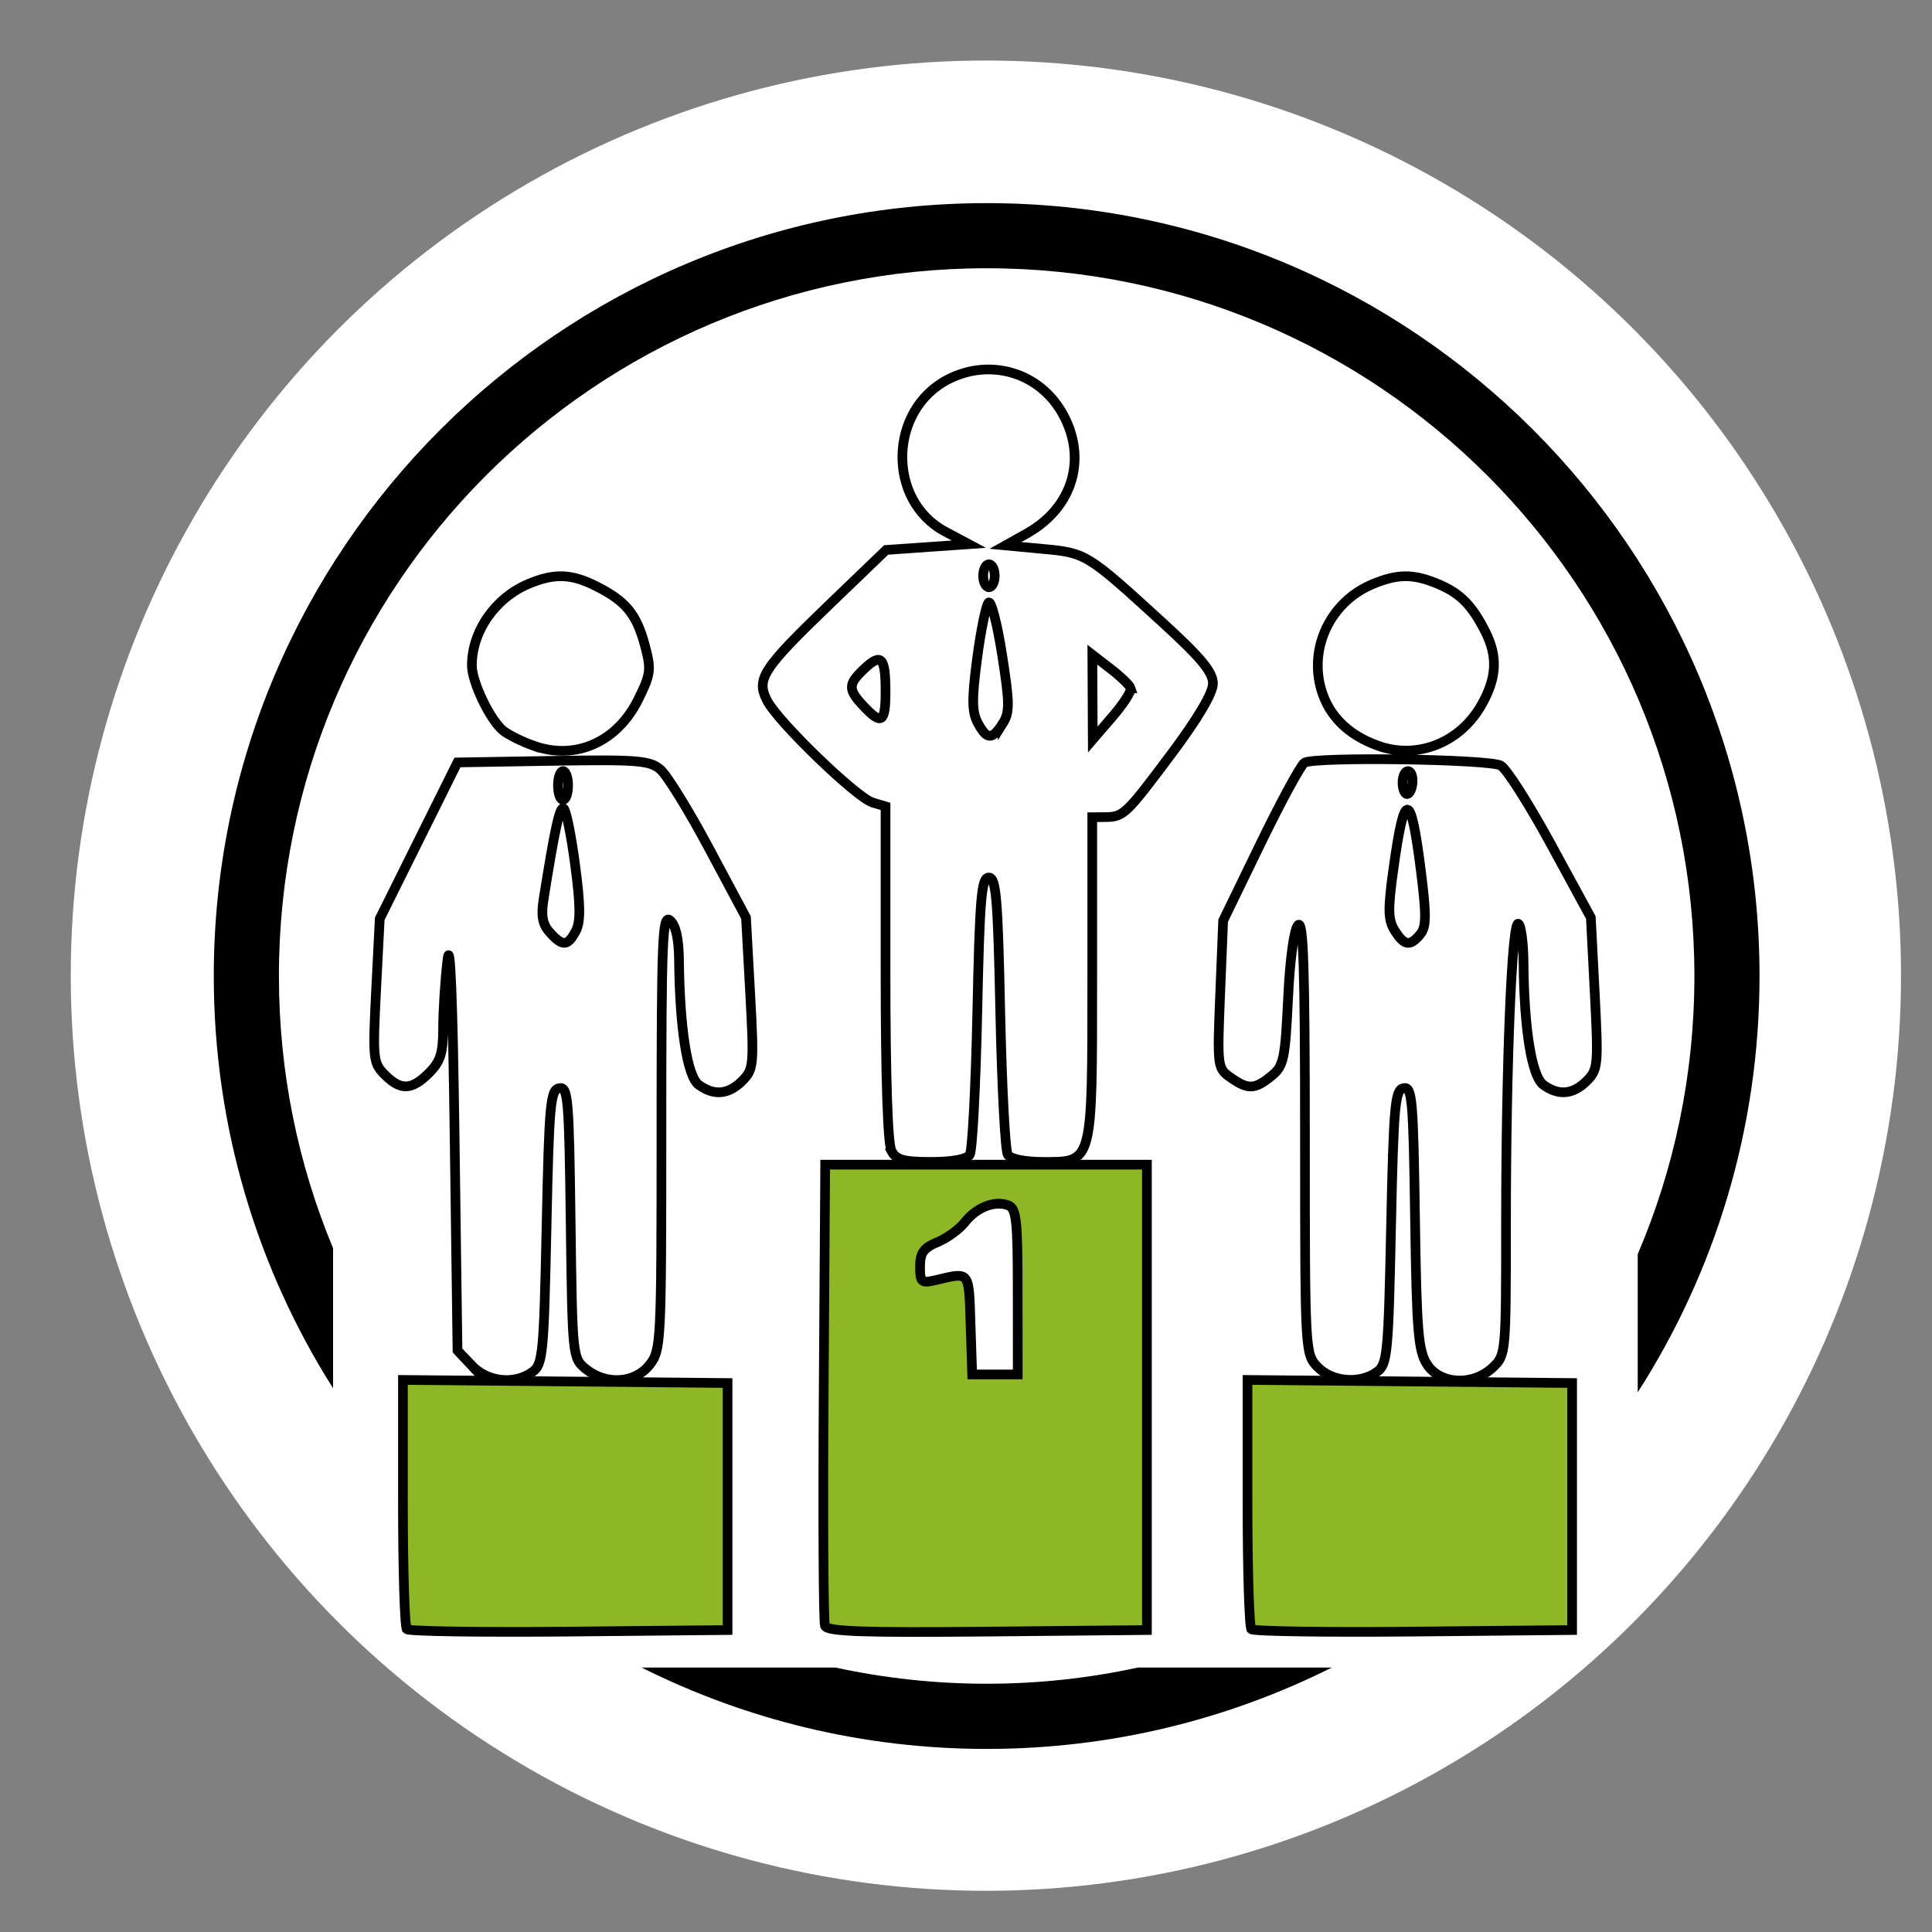
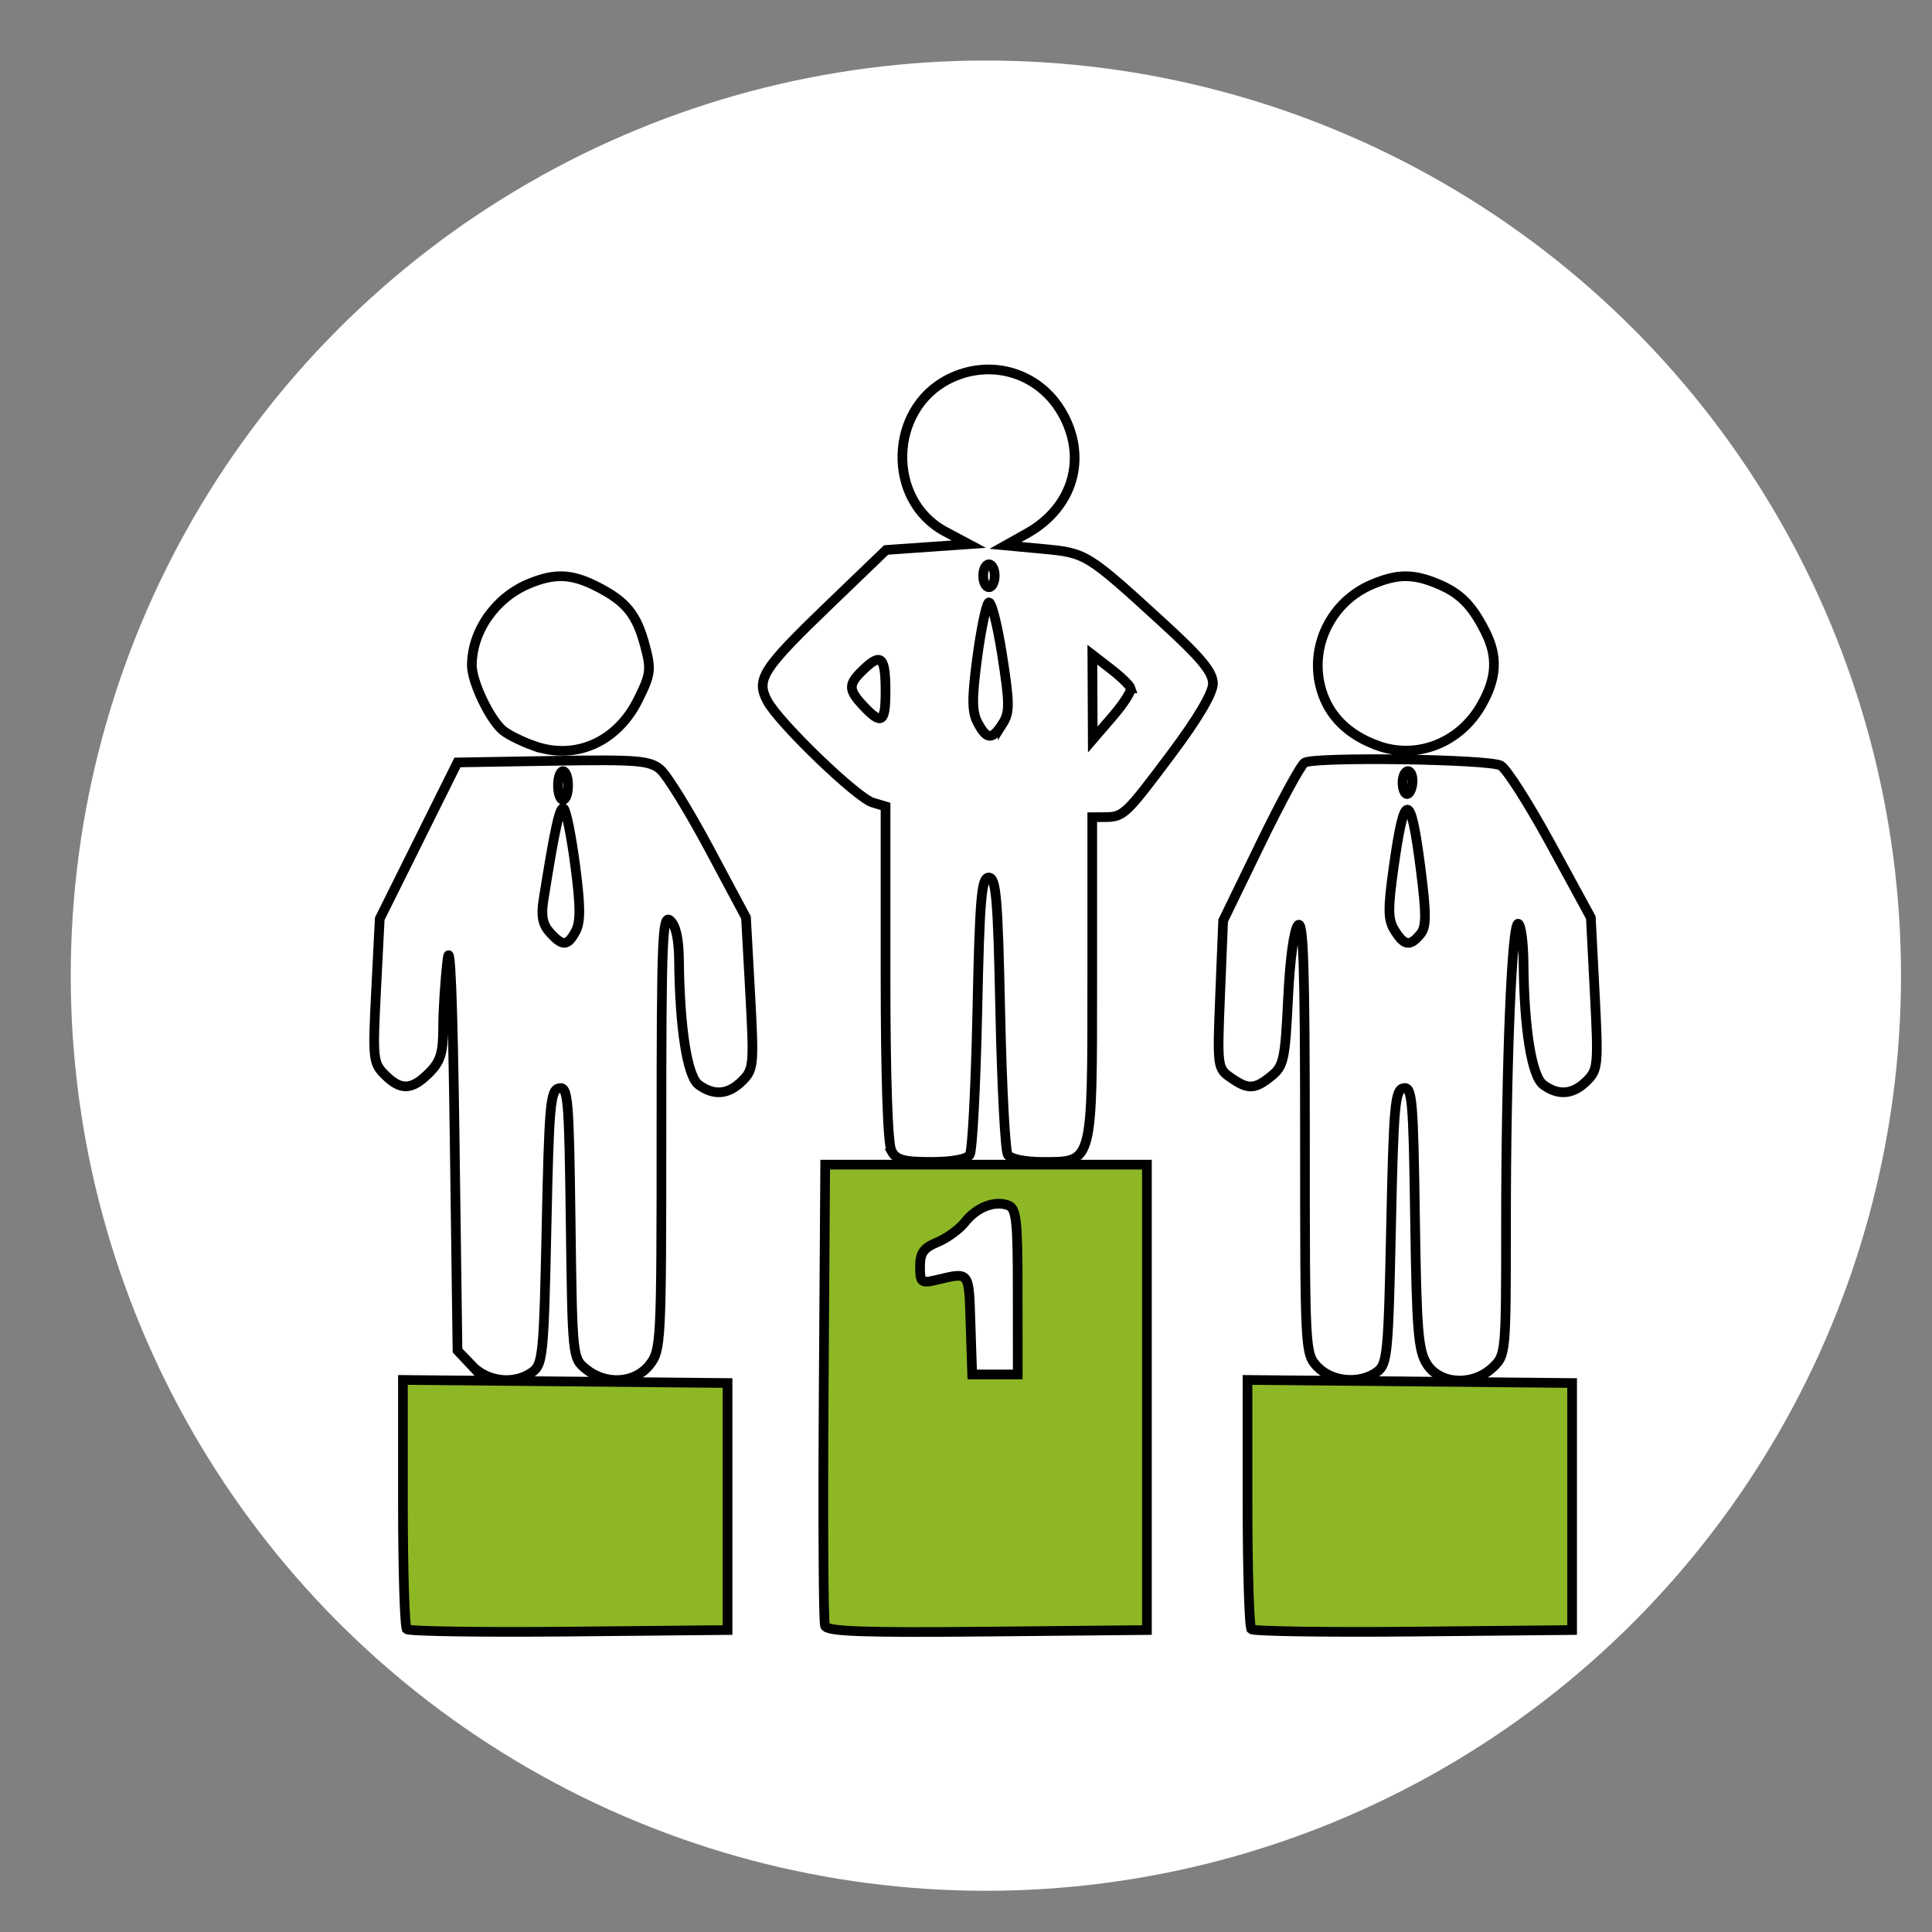
<svg xmlns="http://www.w3.org/2000/svg" xmlns:ns1="http://www.inkscape.org/namespaces/inkscape" xmlns:ns2="http://sodipodi.sourceforge.net/DTD/sodipodi-0.dtd" width="100mm" height="100mm" viewBox="0 0 100 100" version="1.1" id="svg1630" ns1:version="1.1.2 (b8e25be8, 2022-02-05)" ns2:docname="concurentie.svg">
  <rect x="0" y="0" width="100" height="100" fill="#808080" stroke="none" />
  <ns2:namedview id="namedview1632" pagecolor="#ffffff" bordercolor="#666666" borderopacity="1.0" ns1:pageshadow="2" ns1:pageopacity="0.0" ns1:pagecheckerboard="0" ns1:document-units="mm" showgrid="false" ns1:zoom="0.50511364" ns1:cx="247.46906" ns1:cy="391.00112" ns1:window-width="1269" ns1:window-height="789" ns1:window-x="171" ns1:window-y="636" ns1:window-maximized="0" ns1:current-layer="layer1" width="100mm" />
  <defs id="defs1627">
    <rect x="193.4" y="241.252" width="187.419" height="155.518" id="rect1937-6-8" />
    <rect x="193.4" y="241.252" width="187.419" height="155.518" id="rect1937-6-8-8" />
  </defs>
  <g ns1:label="Laag 1" ns1:groupmode="layer" id="layer1" style="display:inline">
    <circle style="fill:#ffffff;stroke:none;stroke-width:0.265;stroke-linecap:round;stroke-linejoin:round;stroke-miterlimit:2.7;paint-order:fill markers stroke" id="path938" cx="51.029" cy="50.5" r="47.367" />
    <g id="g47413" ns1:export-filename="/Users/mariskadebruijn/Cirkellab/Acquisitie_JPU/Algemeen_JPU/Bedrijven/Campagne-2023Q1/Uw bedrijf circulair wat leverd dat op.png" ns1:export-xdpi="300.02237" ns1:export-ydpi="300.02237" transform="matrix(2.667,0,0,2.667,-286.9,-96.113)" style="stroke-width:0.375">
      <path style="fill:none;fill-opacity:1;stroke:#000000;stroke-width:0.188;stroke-miterlimit:4;stroke-dasharray:none;stroke-opacity:1" d="m 116.723,62.535 -0.27,-0.288 -0.056,-4.145 c -0.036,-2.679 -0.085,-3.892 -0.139,-3.431 -0.046,0.392 -0.084,0.984 -0.084,1.315 0,0.49 -0.051,0.653 -0.274,0.876 -0.337,0.336 -0.547,0.345 -0.858,0.034 -0.228,-0.228 -0.236,-0.307 -0.169,-1.633 l 0.071,-1.394 0.754,-1.517 0.754,-1.517 1.852,-0.031 c 1.639,-0.027 1.879,-0.008 2.085,0.167 0.128,0.109 0.555,0.8 0.948,1.536 l 0.715,1.338 0.081,1.468 c 0.076,1.396 0.069,1.479 -0.152,1.7 -0.27,0.27 -0.549,0.296 -0.847,0.078 -0.221,-0.161 -0.368,-1.093 -0.382,-2.425 -0.005,-0.415 -0.064,-0.675 -0.174,-0.766 -0.148,-0.123 -0.167,0.344 -0.167,4.097 0,4.116 -0.007,4.244 -0.231,4.53 -0.283,0.359 -0.844,0.396 -1.234,0.081 -0.261,-0.211 -0.263,-0.232 -0.297,-2.85 -0.031,-2.411 -0.05,-2.634 -0.223,-2.601 -0.17,0.033 -0.195,0.309 -0.245,2.692 -0.052,2.465 -0.071,2.667 -0.272,2.814 -0.349,0.255 -0.879,0.197 -1.186,-0.13 z m 2.024,-8.425 c 0.097,-0.18 0.094,-0.494 -0.011,-1.285 -0.076,-0.575 -0.176,-1.07 -0.223,-1.098 -0.075,-0.047 -0.171,0.389 -0.39,1.769 -0.051,0.32 -0.019,0.483 0.124,0.641 0.246,0.272 0.343,0.267 0.5,-0.027 z m -0.148,-2.828 c 0,-0.153 -0.044,-0.279 -0.098,-0.279 -0.054,0 -0.098,0.125 -0.098,0.279 0,0.153 0.044,0.279 0.098,0.279 0.054,0 0.098,-0.125 0.098,-0.279 z m 14.543,11.283 c -0.24,-0.256 -0.242,-0.299 -0.242,-4.482 0,-3.267 -0.03,-4.194 -0.133,-4.092 -0.079,0.079 -0.158,0.656 -0.195,1.426 -0.057,1.186 -0.084,1.311 -0.326,1.506 -0.322,0.261 -0.449,0.265 -0.787,0.029 -0.259,-0.181 -0.262,-0.207 -0.205,-1.615 l 0.058,-1.431 0.725,-1.493 c 0.399,-0.821 0.783,-1.529 0.855,-1.573 0.193,-0.119 3.573,-0.07 3.807,0.055 0.111,0.059 0.549,0.747 0.975,1.529 l 0.774,1.421 0.076,1.47 c 0.072,1.391 0.064,1.483 -0.154,1.7 -0.267,0.267 -0.547,0.293 -0.843,0.077 -0.226,-0.165 -0.374,-1.082 -0.385,-2.377 -0.003,-0.38 -0.048,-0.717 -0.1,-0.749 -0.125,-0.078 -0.24,2.714 -0.24,5.842 0,2.498 -0.003,2.53 -0.258,2.77 -0.384,0.361 -1.016,0.332 -1.273,-0.059 -0.172,-0.262 -0.203,-0.638 -0.235,-2.85 -0.034,-2.307 -0.055,-2.545 -0.223,-2.513 -0.165,0.032 -0.192,0.328 -0.242,2.692 -0.052,2.465 -0.071,2.667 -0.272,2.814 -0.334,0.244 -0.879,0.197 -1.158,-0.1 z m 1.995,-8.393 c 0.12,-0.144 0.122,-0.374 0.011,-1.248 -0.196,-1.549 -0.316,-1.561 -0.527,-0.053 -0.114,0.818 -0.111,1.016 0.021,1.227 0.186,0.297 0.296,0.313 0.494,0.074 z m -0.15,-2.946 c 0.009,-0.123 -0.03,-0.223 -0.088,-0.223 -0.058,0 -0.105,0.1 -0.105,0.223 0,0.123 0.04,0.223 0.088,0.223 0.048,0 0.095,-0.1 0.105,-0.223 z m -10.112,7.144 c -0.072,-0.134 -0.115,-1.433 -0.115,-3.449 v -3.233 l -0.251,-0.075 c -0.307,-0.091 -1.823,-1.553 -2.043,-1.97 -0.224,-0.423 -0.098,-0.619 1.205,-1.873 l 1.101,-1.059 0.802,-0.056 0.802,-0.056 -0.459,-0.245 c -1.139,-0.608 -1.097,-2.373 0.07,-2.96 0.81,-0.407 1.751,-0.127 2.198,0.653 0.499,0.87 0.219,1.837 -0.676,2.34 l -0.421,0.236 0.736,0.069 c 0.827,0.077 0.85,0.091 2.314,1.43 0.746,0.682 0.976,0.96 0.976,1.181 0,0.185 -0.289,0.675 -0.8,1.358 -0.889,1.189 -0.935,1.232 -1.291,1.235 l -0.251,0.002 v 3.097 c 0,3.645 0.014,3.593 -0.948,3.593 -0.358,0 -0.637,-0.056 -0.691,-0.139 -0.05,-0.077 -0.115,-1.319 -0.146,-2.76 -0.047,-2.23 -0.081,-2.62 -0.223,-2.62 -0.142,0 -0.176,0.39 -0.223,2.62 -0.031,1.441 -0.096,2.683 -0.146,2.76 -0.055,0.086 -0.344,0.139 -0.749,0.139 -0.537,0 -0.68,-0.04 -0.774,-0.216 z m 2.158,-8.287 c 0.139,-0.219 0.138,-0.392 -0.012,-1.346 -0.095,-0.602 -0.212,-1.054 -0.262,-1.004 -0.049,0.05 -0.149,0.536 -0.221,1.08 -0.104,0.788 -0.102,1.042 0.012,1.254 0.177,0.331 0.279,0.335 0.483,0.015 z m 2.486,-0.687 c -0.018,-0.056 -0.193,-0.226 -0.389,-0.377 l -0.356,-0.275 0.004,0.823 0.004,0.823 0.384,-0.446 c 0.211,-0.245 0.37,-0.492 0.352,-0.548 z m -4.759,0.065 c 0,-0.669 -0.08,-0.756 -0.41,-0.446 -0.321,0.301 -0.323,0.401 -0.017,0.727 0.351,0.373 0.427,0.324 0.427,-0.281 z m 2.119,-2.249 c 0,-0.123 -0.05,-0.223 -0.112,-0.223 -0.061,0 -0.112,0.1 -0.112,0.223 0,0.123 0.05,0.223 0.112,0.223 0.061,0 0.112,-0.1 0.112,-0.223 z m -8.949,3.299 c -0.231,-0.083 -0.498,-0.216 -0.594,-0.296 -0.254,-0.211 -0.604,-0.943 -0.604,-1.263 0,-0.66 0.452,-1.311 1.101,-1.583 0.505,-0.212 0.835,-0.198 1.329,0.054 0.563,0.287 0.766,0.537 0.928,1.141 0.126,0.471 0.115,0.557 -0.133,1.056 -0.409,0.823 -1.222,1.18 -2.027,0.89 z m 16.382,-0.003 c -0.57,-0.205 -0.942,-0.571 -1.093,-1.076 -0.248,-0.828 0.181,-1.718 0.991,-2.056 0.49,-0.205 0.792,-0.206 1.272,-0.005 0.429,0.179 0.657,0.409 0.918,0.924 0.245,0.485 0.224,0.898 -0.072,1.421 -0.419,0.74 -1.251,1.068 -2.016,0.793 z" id="path110770-6" />
      <path style="fill:#8eb725;fill-opacity:1;stroke:#000000;stroke-width:0.188;stroke-miterlimit:4;stroke-dasharray:none;stroke-opacity:1" d="m 115.47,67.656 c -0.042,-0.042 -0.076,-1.147 -0.076,-2.457 V 62.819 l 3.15,0.03 3.15,0.03 v 2.397 2.397 l -3.074,0.03 c -1.691,0.016 -3.108,-0.005 -3.15,-0.046 z m 8.115,-0.065 c -0.03,-0.078 -0.041,-2.123 -0.025,-4.546 l 0.029,-4.404 h 3.122 3.122 v 4.516 4.516 l -3.097,0.03 c -2.42,0.023 -3.109,-0.001 -3.151,-0.112 z m 3.74,-6.485 c 0,-1.385 -0.025,-1.615 -0.183,-1.675 -0.261,-0.1 -0.613,0.036 -0.84,0.325 -0.108,0.137 -0.348,0.312 -0.534,0.389 -0.27,0.112 -0.338,0.207 -0.338,0.474 0,0.308 0.024,0.328 0.307,0.262 0.667,-0.157 0.639,-0.194 0.673,0.855 l 0.032,0.976 h 0.442 0.442 z m 4.536,6.55 c -0.042,-0.042 -0.076,-1.147 -0.076,-2.457 V 62.819 l 3.15,0.03 3.15,0.03 v 2.397 2.397 l -3.074,0.03 c -1.691,0.016 -3.108,-0.005 -3.15,-0.046 z" id="path110768-0" />
-       <path id="path324289-7-8" style="color:#000000;fill:#000000;stroke-width:0.375;stroke-linecap:round;stroke-linejoin:round;-inkscape-stroke:none;paint-order:fill markers stroke" d="m 126.723,39.98 c -8.277,0 -15,6.724 -15,15 0,2.941 0.849,5.685 2.315,8.001 v -2.719 c -0.677,-1.626 -1.051,-3.409 -1.051,-5.282 0,-7.593 6.142,-13.736 13.735,-13.736 7.593,0 13.736,6.143 13.736,13.736 0,1.917 -0.392,3.742 -1.1,5.399 v 2.681 c 1.496,-2.333 2.364,-5.106 2.364,-8.08 0,-8.277 -6.724,-15 -15,-15 z m -6.697,28.421 c 2.017,1.01 4.291,1.579 6.697,1.579 2.406,0 4.681,-0.569 6.698,-1.579 h -3.763 c -0.945,0.205 -1.927,0.314 -2.934,0.314 -1.007,0 -1.989,-0.109 -2.934,-0.314 z" />
    </g>
  </g>
  <g ns1:groupmode="layer" id="layer3" ns1:label="Laag 3" style="display:none">
    <g id="g383733-5" transform="matrix(1.115,0,0,1.115,94.201,-727.956)" style="stroke-width:0.897" ns1:export-filename="/Users/mariskadebruijn/Cirkellab/Acquisitie_JPU/Algemeen_JPU/Bedrijven/Campagne-2023Q1/Uw bedrijf circulair wat leverd dat op.png" ns1:export-xdpi="300.02237" ns1:export-ydpi="300.02237">
-       <path id="rect73108-7-3-9" style="fill:#8eb725;stroke:none;stroke-width:1.695;stroke-linecap:round;stroke-linejoin:round;stroke-miterlimit:4;stroke-dasharray:none;stroke-opacity:1;paint-order:fill markers stroke" d="m -96.639,2546.338 c -0.724,0 -1.307,0.582 -1.307,1.307 v 30.684 h 22.971 c 0.724,0 1.309,0.583 1.309,1.307 v 3.361 c 0.695,0.032 1.248,0.594 1.248,1.297 v 108.635 h 6.605 c 0.724,0 1.309,0.584 1.309,1.309 v 0.443 h 0.691 c 0.724,0 1.309,0.584 1.309,1.309 v 13.979 c 0,0.724 -0.584,1.307 -1.309,1.307 h -8.605 v 0.596 c 0,0.724 -0.582,1.307 -1.307,1.307 h -8.094 l 8.344,10.998 64.514,-73.318 H -36.779 v -103.211 c 0,-0.724 -0.582,-1.307 -1.307,-1.307 z" transform="scale(0.265)" />
      <path id="path324289-2-1" style="color:#000000;fill:#000000;stroke-width:3.391;stroke-linecap:round;stroke-linejoin:round;-inkscape-stroke:none;paint-order:fill markers stroke" d="m -145.711,2508.787 c -74.228,0 -134.527,60.292 -134.527,134.519 0,74.228 60.3,134.522 134.527,134.522 64.136,0 117.831,-45.027 131.256,-105.148 l -20.096,23.809 c -19.828,41.426 -62.115,70 -111.16,70 -68.1,0 -123.189,-55.082 -123.189,-123.182 0,-68.1 55.09,-123.182 123.189,-123.182 22.851,0 44.232,6.211 62.563,17.025 h 20.008 c -22.801,-17.769 -51.46,-28.363 -82.57,-28.363 z m 116.551,67.365 v 27.148 c 4.148,12.11 6.447,25.078 6.602,38.568 l 11.326,0.209 c -0.217,-23.985 -6.695,-46.491 -17.928,-65.926 z" transform="scale(0.265)" />
      <path style="fill:#333333;fill-opacity:1;stroke-width:0.897" d="m -63.551,718.45 c -0.593,-0.209 -0.718,-0.503 -0.75,-1.759 -0.023,-0.917 0.002,-1.167 0.143,-1.442 0.201,-0.392 0.69,-0.665 1.192,-0.665 l 0.357,-1.5e-4 v -2.375 -2.375 h -0.468 c -0.364,0 -0.533,-0.054 -0.759,-0.245 -0.408,-0.343 -0.513,-0.79 -0.469,-1.985 l 0.038,-1.02 0.352,-0.323 c 0.303,-0.277 0.42,-0.323 0.829,-0.323 h 0.477 v -6.176 -6.176 h -0.477 c -0.41,0 -0.526,-0.045 -0.829,-0.323 l -0.352,-0.323 -0.038,-1.02 c -0.044,-1.195 0.061,-1.643 0.469,-1.985 0.226,-0.19 0.395,-0.245 0.759,-0.245 h 0.468 v -2.375 -2.375 l -0.357,-1.5e-4 c -0.502,-2.1e-4 -0.992,-0.273 -1.192,-0.665 -0.141,-0.275 -0.166,-0.525 -0.143,-1.442 0.031,-1.257 0.157,-1.551 0.75,-1.759 0.467,-0.164 24.993,-0.164 25.469,0 0.188,0.065 0.423,0.252 0.547,0.436 0.195,0.29 0.217,0.434 0.217,1.425 -2.91e-4,0.938 -0.029,1.149 -0.192,1.417 -0.217,0.355 -0.685,0.588 -1.183,0.588 h -0.336 v 2.375 2.375 h 0.437 c 0.974,0 1.274,0.46 1.274,1.948 0,1.51 -0.287,1.948 -1.279,1.948 h -0.433 v 2.026 2.026 l 0.73,0.462 c 0.407,0.258 1.117,0.853 1.605,1.347 0.875,0.884 0.876,0.885 1.356,0.885 h 0.481 l 0.05,-1.069 c 0.027,-0.588 0.048,-1.176 0.045,-1.306 -0.003,-0.131 -0.023,-2.083 -0.046,-4.338 l -0.041,-4.101 0.252,-0.198 c 0.331,-0.26 0.564,-0.251 0.849,0.035 l 0.233,0.233 v 3.738 c 0,2.781 0.029,3.768 0.114,3.852 0.165,0.165 13.488,0.165 13.653,0 0.165,-0.165 0.165,-13.479 0,-13.644 -0.082,-0.082 -0.701,-0.114 -2.187,-0.114 h -2.073 v 2.333 c 0,3.293 0.093,3.178 -2.586,3.178 -1.555,-2.9e-4 -1.772,-0.02 -2.043,-0.185 -0.532,-0.324 -0.55,-0.414 -0.584,-2.976 l -0.031,-2.353 -2.108,0.026 -2.108,0.026 -0.048,1.778 c -0.04,1.507 -0.072,1.803 -0.209,1.94 -0.212,0.212 -0.69,0.206 -0.93,-0.012 -0.18,-0.163 -0.191,-0.29 -0.191,-2.092 0,-1.839 0.009,-1.932 0.216,-2.24 0.331,-0.491 0.758,-0.73 1.427,-0.799 0.325,-0.033 3.543,-0.047 7.151,-0.031 5.891,0.027 6.589,0.046 6.846,0.187 0.37,0.204 0.675,0.535 0.802,0.87 0.069,0.181 0.101,2.553 0.101,7.316 -4.76e-4,5.937 -0.022,7.09 -0.137,7.31 -0.118,0.227 -0.118,0.296 0,0.523 0.115,0.22 0.136,1.304 0.137,6.782 l 5.72e-4,6.521 0.879,0.04 c 0.948,0.043 1.243,0.162 1.562,0.631 0.154,0.227 0.176,0.522 0.203,2.698 0.027,2.263 0.016,2.475 -0.158,2.867 -0.352,0.796 -0.17,0.77 -5.481,0.767 -2.562,-0.002 -4.809,-0.008 -4.992,-0.015 -0.183,-0.007 -8.569,0.002 -18.635,0.022 -14.055,0.026 -18.378,0.007 -18.626,-0.08 z m 5.506,-1.628 c 0,-0.179 0.042,-0.436 0.093,-0.57 l 0.093,-0.244 h -2.517 -2.517 v 0.57 0.57 h 2.424 2.424 z m 9.187,-0.366 c 0.596,-1.044 1.753,-2.546 2.611,-3.389 l 0.77,-0.757 -0.508,-0.581 c -0.658,-0.753 -1.726,-1.614 -2.426,-1.955 -0.467,-0.227 -0.674,-0.27 -1.319,-0.272 -1.15,-0.002 -1.764,0.335 -3.184,1.753 -1.178,1.176 -2.054,2.388 -3.126,4.324 -0.539,0.973 -0.669,1.352 -0.514,1.507 0.035,0.035 1.693,0.062 3.684,0.06 l 3.621,-0.003 0.392,-0.686 z m -3.107,-0.148 c -0.144,-0.117 -0.217,-0.277 -0.217,-0.48 0,-0.629 0.728,-0.929 1.173,-0.485 0.257,0.257 0.239,0.624 -0.043,0.907 -0.278,0.277 -0.615,0.299 -0.913,0.058 z m -2.043,-0.723 c -0.128,-0.128 -0.233,-0.344 -0.233,-0.479 0,-0.273 0.382,-0.713 0.62,-0.713 0.187,0 0.543,0.18 0.638,0.323 0.038,0.057 0.07,0.233 0.07,0.39 0,0.338 -0.068,0.457 -0.347,0.603 -0.311,0.164 -0.489,0.134 -0.747,-0.124 z m 17.166,1.483 c 0,-0.044 -0.276,-0.466 -0.614,-0.938 -1.242,-1.736 -2.801,-3.145 -3.87,-3.5 -1.093,-0.363 -2.209,-0.055 -3.422,0.945 -0.87,0.718 -2.55,2.77 -2.8,3.422 -0.053,0.137 0.44,0.151 5.324,0.151 2.96,0 5.382,-0.036 5.382,-0.08 z m -7.007,-1.174 c -0.298,-0.144 -0.416,-0.544 -0.266,-0.9 0.191,-0.455 0.615,-0.543 1.033,-0.214 0.327,0.257 0.335,0.678 0.017,0.995 -0.25,0.25 -0.451,0.28 -0.784,0.119 z m 14.139,1.11 c 0.098,-0.118 0.014,-0.451 -0.474,-1.877 -2.999,-8.757 -6.416,-14.679 -9.291,-16.099 -0.611,-0.302 -0.808,-0.353 -1.357,-0.353 -0.968,0 -1.693,0.393 -2.911,1.577 -0.794,0.772 -1.01,0.933 -1.253,0.933 -0.204,0 -0.354,-0.076 -0.491,-0.25 -0.336,-0.427 -0.26,-0.636 0.54,-1.473 1.349,-1.411 2.484,-2.06 3.779,-2.161 l 0.761,-0.059 v -1.805 -1.805 l -10.387,-0.024 -10.387,-0.024 v 6.176 6.176 h 2.077 c 1.955,0 2.087,0.011 2.249,0.19 0.213,0.235 0.209,0.72 -0.009,0.96 -0.154,0.17 -0.336,0.18 -3.096,0.18 h -2.932 v 0.619 0.619 l 5.728,-0.032 c 5.45,-0.03 5.761,-0.041 6.39,-0.227 0.653,-0.193 0.821,-0.328 0.951,-0.766 l 0.064,-0.214 h -2.376 -2.376 l -0.197,-0.25 c -0.249,-0.317 -0.25,-0.607 -0.004,-0.872 0.191,-0.204 0.239,-0.208 2.899,-0.208 h 2.705 l 0.394,-0.784 c 0.585,-1.164 1.222,-2.276 1.443,-2.518 0.279,-0.305 0.755,-0.288 1.011,0.037 0.108,0.138 0.197,0.315 0.197,0.395 0,0.08 -0.265,0.619 -0.588,1.199 -0.324,0.58 -0.897,1.695 -1.275,2.479 -0.669,1.389 -0.681,1.427 -0.481,1.512 1.314,0.557 2.063,1.102 3.281,2.389 l 0.871,0.92 0.499,-0.222 c 0.693,-0.308 2.147,-0.32 2.938,-0.023 1.715,0.642 3.923,2.835 5.426,5.388 l 0.259,0.44 h 2.653 c 2.25,0 2.671,-0.022 2.772,-0.144 z m -5.515,-2.802 c -0.405,-0.404 -0.067,-1.14 0.523,-1.14 0.342,0 0.713,0.346 0.713,0.665 0,0.09 -0.089,0.277 -0.197,0.415 -0.247,0.314 -0.756,0.343 -1.039,0.06 z m -8.396,-4.856 c -0.452,-0.263 -0.381,-1.016 0.115,-1.221 0.71,-0.294 1.271,0.549 0.727,1.093 -0.246,0.246 -0.557,0.293 -0.842,0.128 z m 2.693,-1.157 c -0.5,-0.253 -0.471,-0.99 0.048,-1.226 0.547,-0.249 1.132,0.315 0.903,0.868 -0.061,0.146 -0.216,0.314 -0.346,0.373 -0.292,0.133 -0.314,0.132 -0.606,-0.015 z m -17.173,-3.906 c -0.474,-0.211 -0.57,-0.737 -0.198,-1.086 0.215,-0.202 0.281,-0.207 2.852,-0.207 2.505,0 2.641,0.009 2.822,0.19 0.256,0.256 0.251,0.77 -0.01,1.007 -0.184,0.167 -0.393,0.183 -2.686,0.204 -1.949,0.018 -2.55,-0.006 -2.781,-0.108 z m 0.287,-2.715 c -0.109,-0.044 -0.312,-0.216 -0.452,-0.381 -0.451,-0.535 -0.382,-0.785 0.794,-2.858 0.576,-1.016 1.165,-1.943 1.307,-2.061 0.39,-0.321 1.07,-0.298 1.438,0.047 0.153,0.144 0.732,1.052 1.285,2.018 1.076,1.877 1.167,2.17 0.862,2.76 -0.273,0.527 -0.482,0.568 -2.87,0.561 -1.192,-0.003 -2.257,-0.042 -2.366,-0.086 z m 3.733,-1.464 c -0.028,-0.072 -0.349,-0.653 -0.714,-1.292 l -0.663,-1.16 -0.403,0.698 c -0.222,0.384 -0.547,0.946 -0.722,1.249 -0.175,0.303 -0.319,0.571 -0.319,0.594 0,0.023 0.646,0.042 1.436,0.042 1.183,0 1.427,-0.023 1.386,-0.131 z m 13.443,1.116 c -0.588,-0.746 0.394,-1.565 1.013,-0.845 0.169,0.196 0.214,0.333 0.171,0.515 -0.137,0.581 -0.834,0.775 -1.184,0.33 z m 13.494,13.837 v -2.09 h -1.141 c -0.628,0 -1.141,0.012 -1.141,0.027 0,0.015 0.257,0.794 0.57,1.731 0.314,0.937 0.57,1.866 0.57,2.064 v 0.359 h 0.57 0.57 z m 10.078,0 v -2.09 h -4.326 -4.326 v 2.09 2.09 h 4.326 4.326 z m -39.455,-1.436 c 0.721,-1.173 1.826,-2.645 2.414,-3.216 0.24,-0.233 0.436,-0.457 0.436,-0.499 0,-0.041 -1.69,-0.075 -3.756,-0.075 h -3.756 v 2.375 2.375 h 2.035 2.035 z m 32.514,-4.17 v -2.09 h -3.851 c -2.118,0 -3.851,0.018 -3.851,0.039 0,0.021 0.132,0.331 0.293,0.689 0.274,0.607 1.225,2.916 1.354,3.287 0.054,0.154 0.286,0.166 3.056,0.166 h 2.998 z m 4.374,-4.264 c 0,-5.28 -0.022,-6.373 -0.131,-6.463 -0.091,-0.076 -0.744,-0.101 -2.163,-0.083 l -2.032,0.026 -0.048,2.439 c -0.047,2.421 -0.049,2.441 -0.278,2.684 -0.295,0.314 -0.737,0.434 -1.6,0.434 l -0.689,5.3e-4 v 0.855 0.855 l 1.402,0.002 c 1.172,0.002 1.468,0.032 1.8,0.183 0.7,0.318 0.739,0.474 0.773,3.117 l 0.03,2.304 h 1.468 1.468 v -6.354 z m -8.367,-1.342 v -2.09 h -3.375 c -1.856,0 -3.375,0.02 -3.375,0.044 0,0.025 0.187,0.334 0.416,0.689 0.452,0.7 1.866,3.257 1.866,3.375 0,0.04 1.005,0.073 2.234,0.073 h 2.234 z m 2.615,-3.135 v -2.043 h -1.188 -1.188 l -0.027,0.825 -0.027,0.825 0.425,0.188 c 0.557,0.246 0.743,0.61 0.799,1.563 l 0.044,0.741 0.582,-0.028 0.582,-0.028 z m -3.851,-1.235 v -0.855 h -2.025 c -1.448,0 -2.058,0.032 -2.139,0.114 -0.069,0.069 -0.114,0.405 -0.114,0.855 v 0.741 h 2.139 2.139 z m -9.508,-7.839 v -0.618 h -12.075 -12.075 v 0.618 0.618 h 12.075 12.075 z m -1.638,-4.347 0.025,-2.352 h -10.413 -10.413 v 2.376 2.376 l 10.387,-0.024 10.387,-0.024 z m 15.022,-1.805 0.026,-2.067 h -1.238 -1.238 v 2.027 c 0,1.115 0.03,2.057 0.066,2.093 0.036,0.036 0.582,0.054 1.212,0.04 l 1.146,-0.027 z m -13.384,-2.542 v -0.57 h -12.075 -12.075 v 0.57 0.57 h 12.075 12.075 z m 7.121,12.632 c -0.244,-0.095 -0.465,-0.436 -0.465,-0.716 0,-0.078 0.105,-0.247 0.233,-0.376 0.213,-0.213 0.307,-0.233 1.093,-0.233 0.733,0 0.888,0.028 1.05,0.19 0.252,0.252 0.251,0.77 -8.8e-4,0.999 -0.225,0.204 -1.504,0.295 -1.91,0.136 z m 0,-2.281 c -0.243,-0.094 -0.465,-0.435 -0.465,-0.715 0,-0.078 0.105,-0.247 0.233,-0.376 0.213,-0.213 0.307,-0.233 1.093,-0.233 0.994,0 1.24,0.138 1.24,0.698 0,0.51 -0.267,0.675 -1.127,0.701 -0.4,0.012 -0.839,-0.022 -0.975,-0.074 z" id="path104975-4-0" />
    </g>
  </g>
  <g ns1:groupmode="layer" id="layer4" ns1:label="Laag 4" />
</svg>